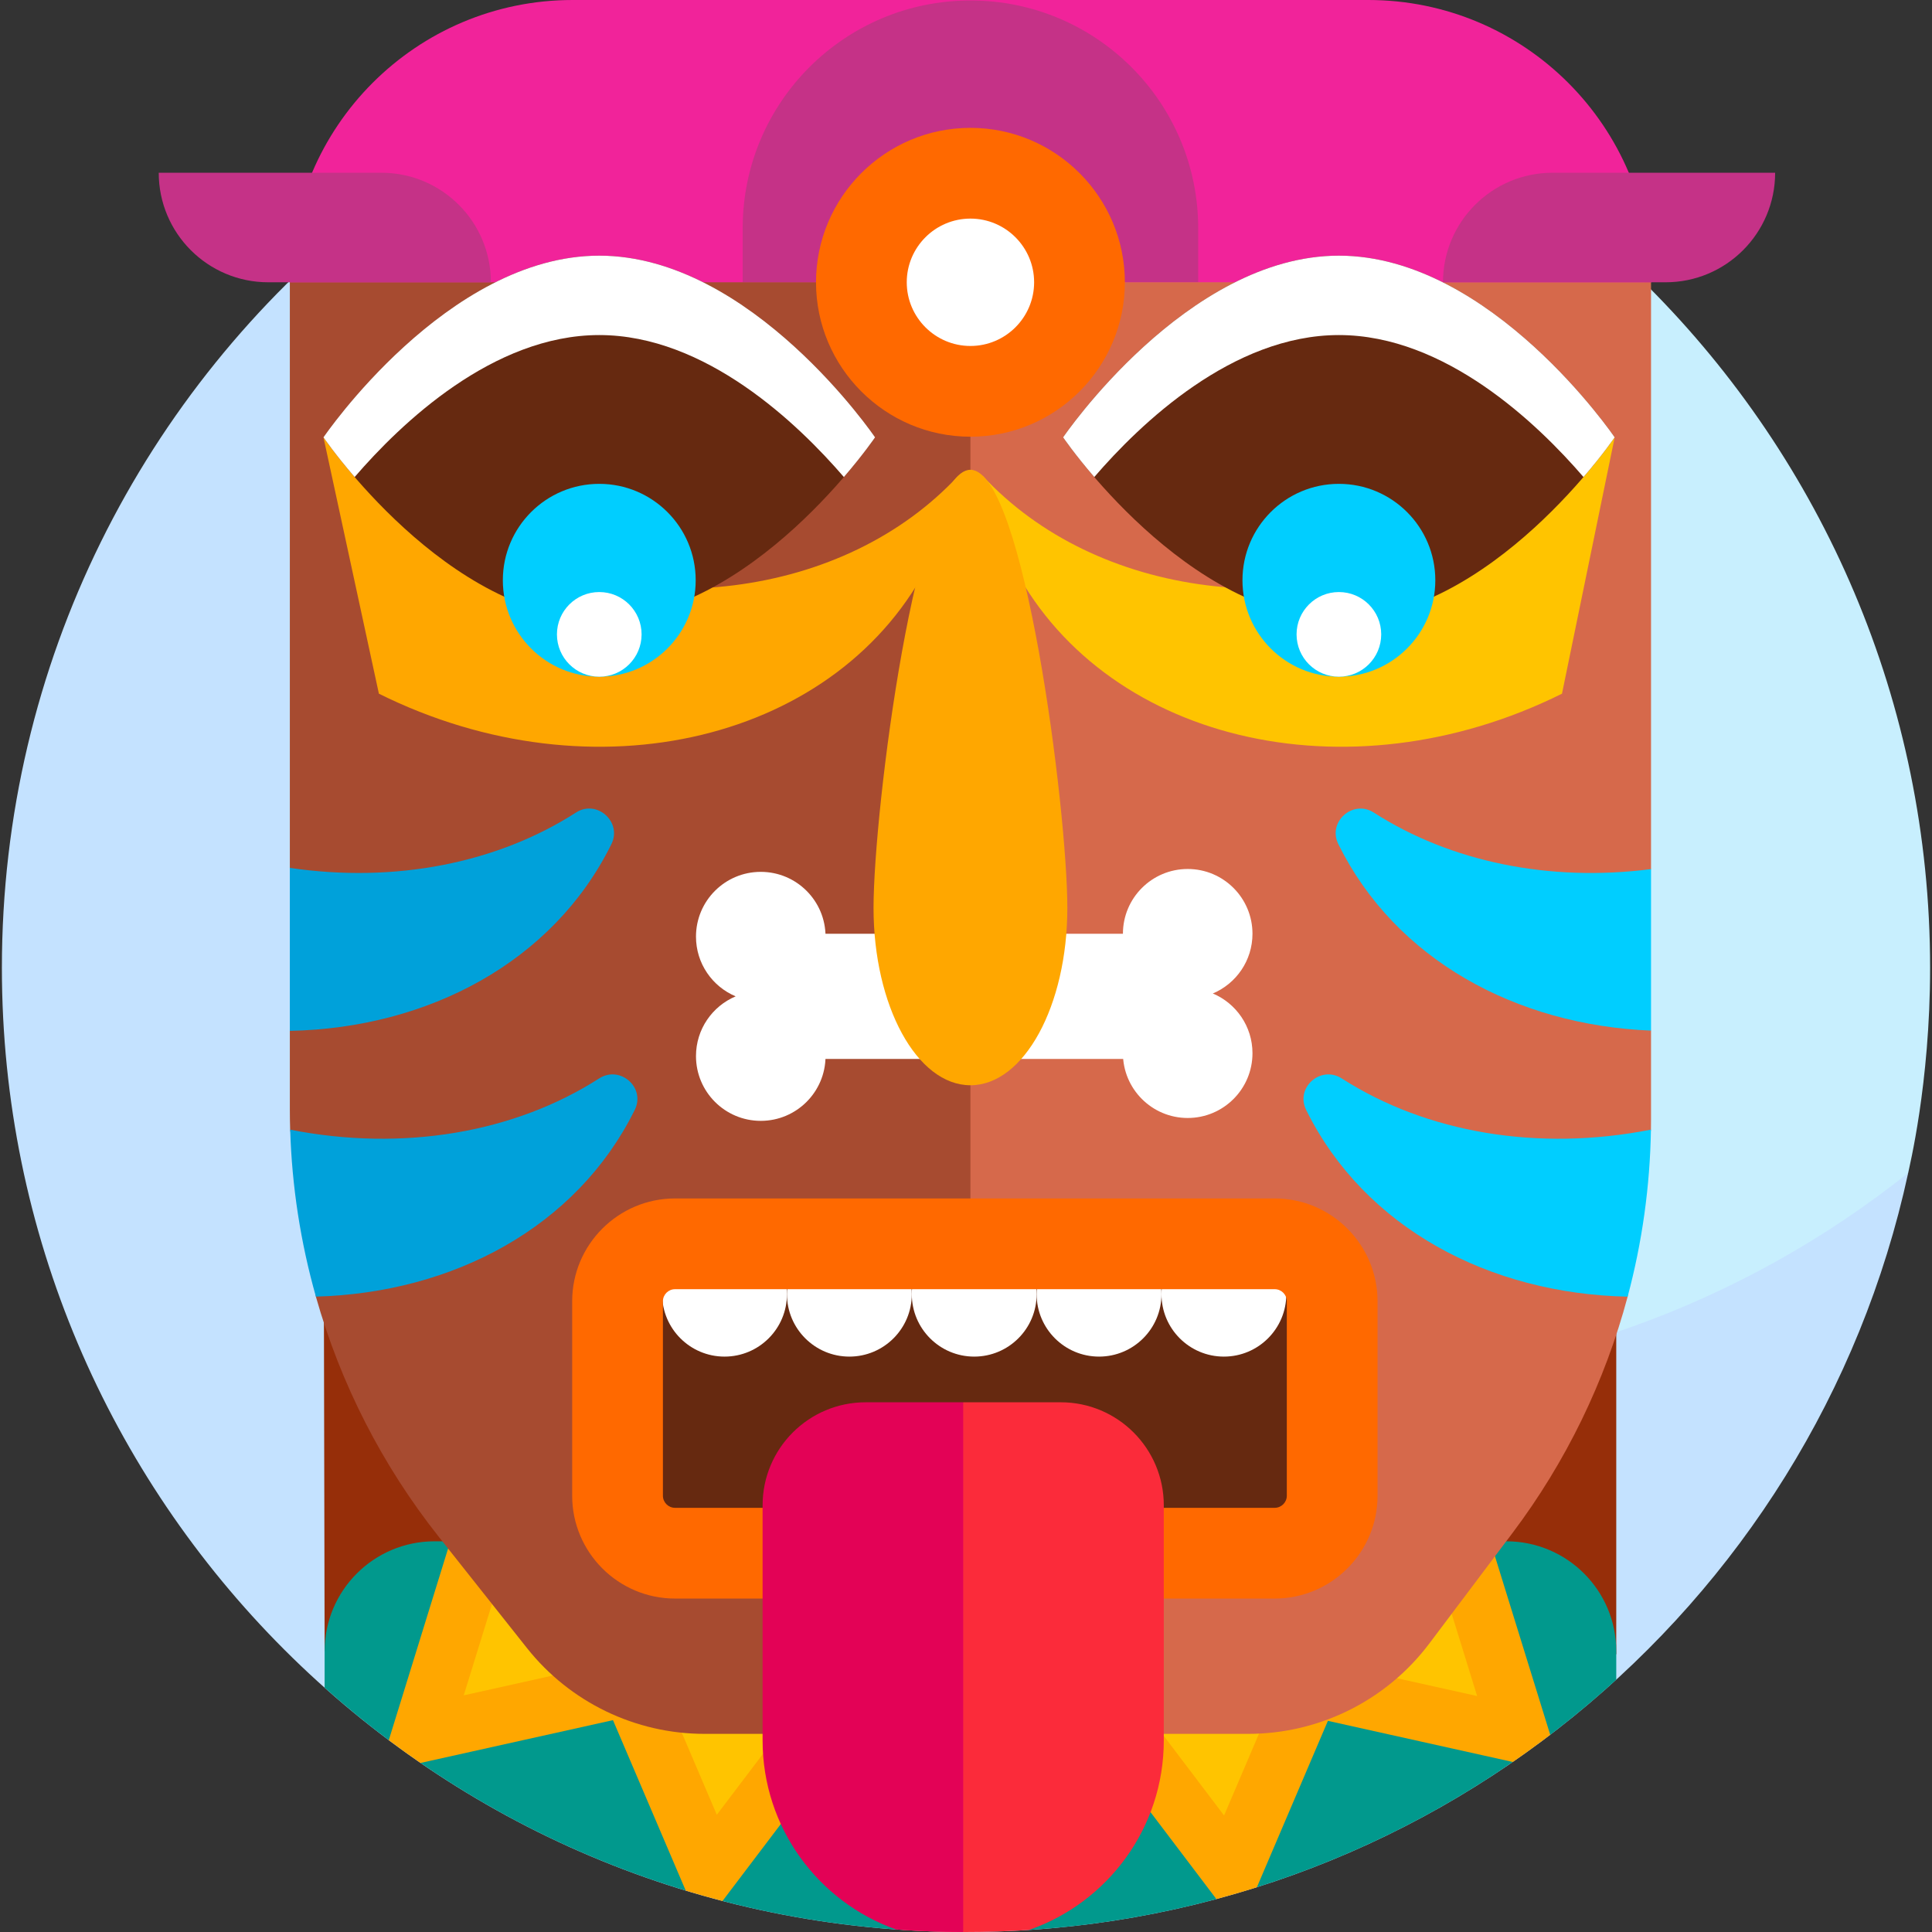
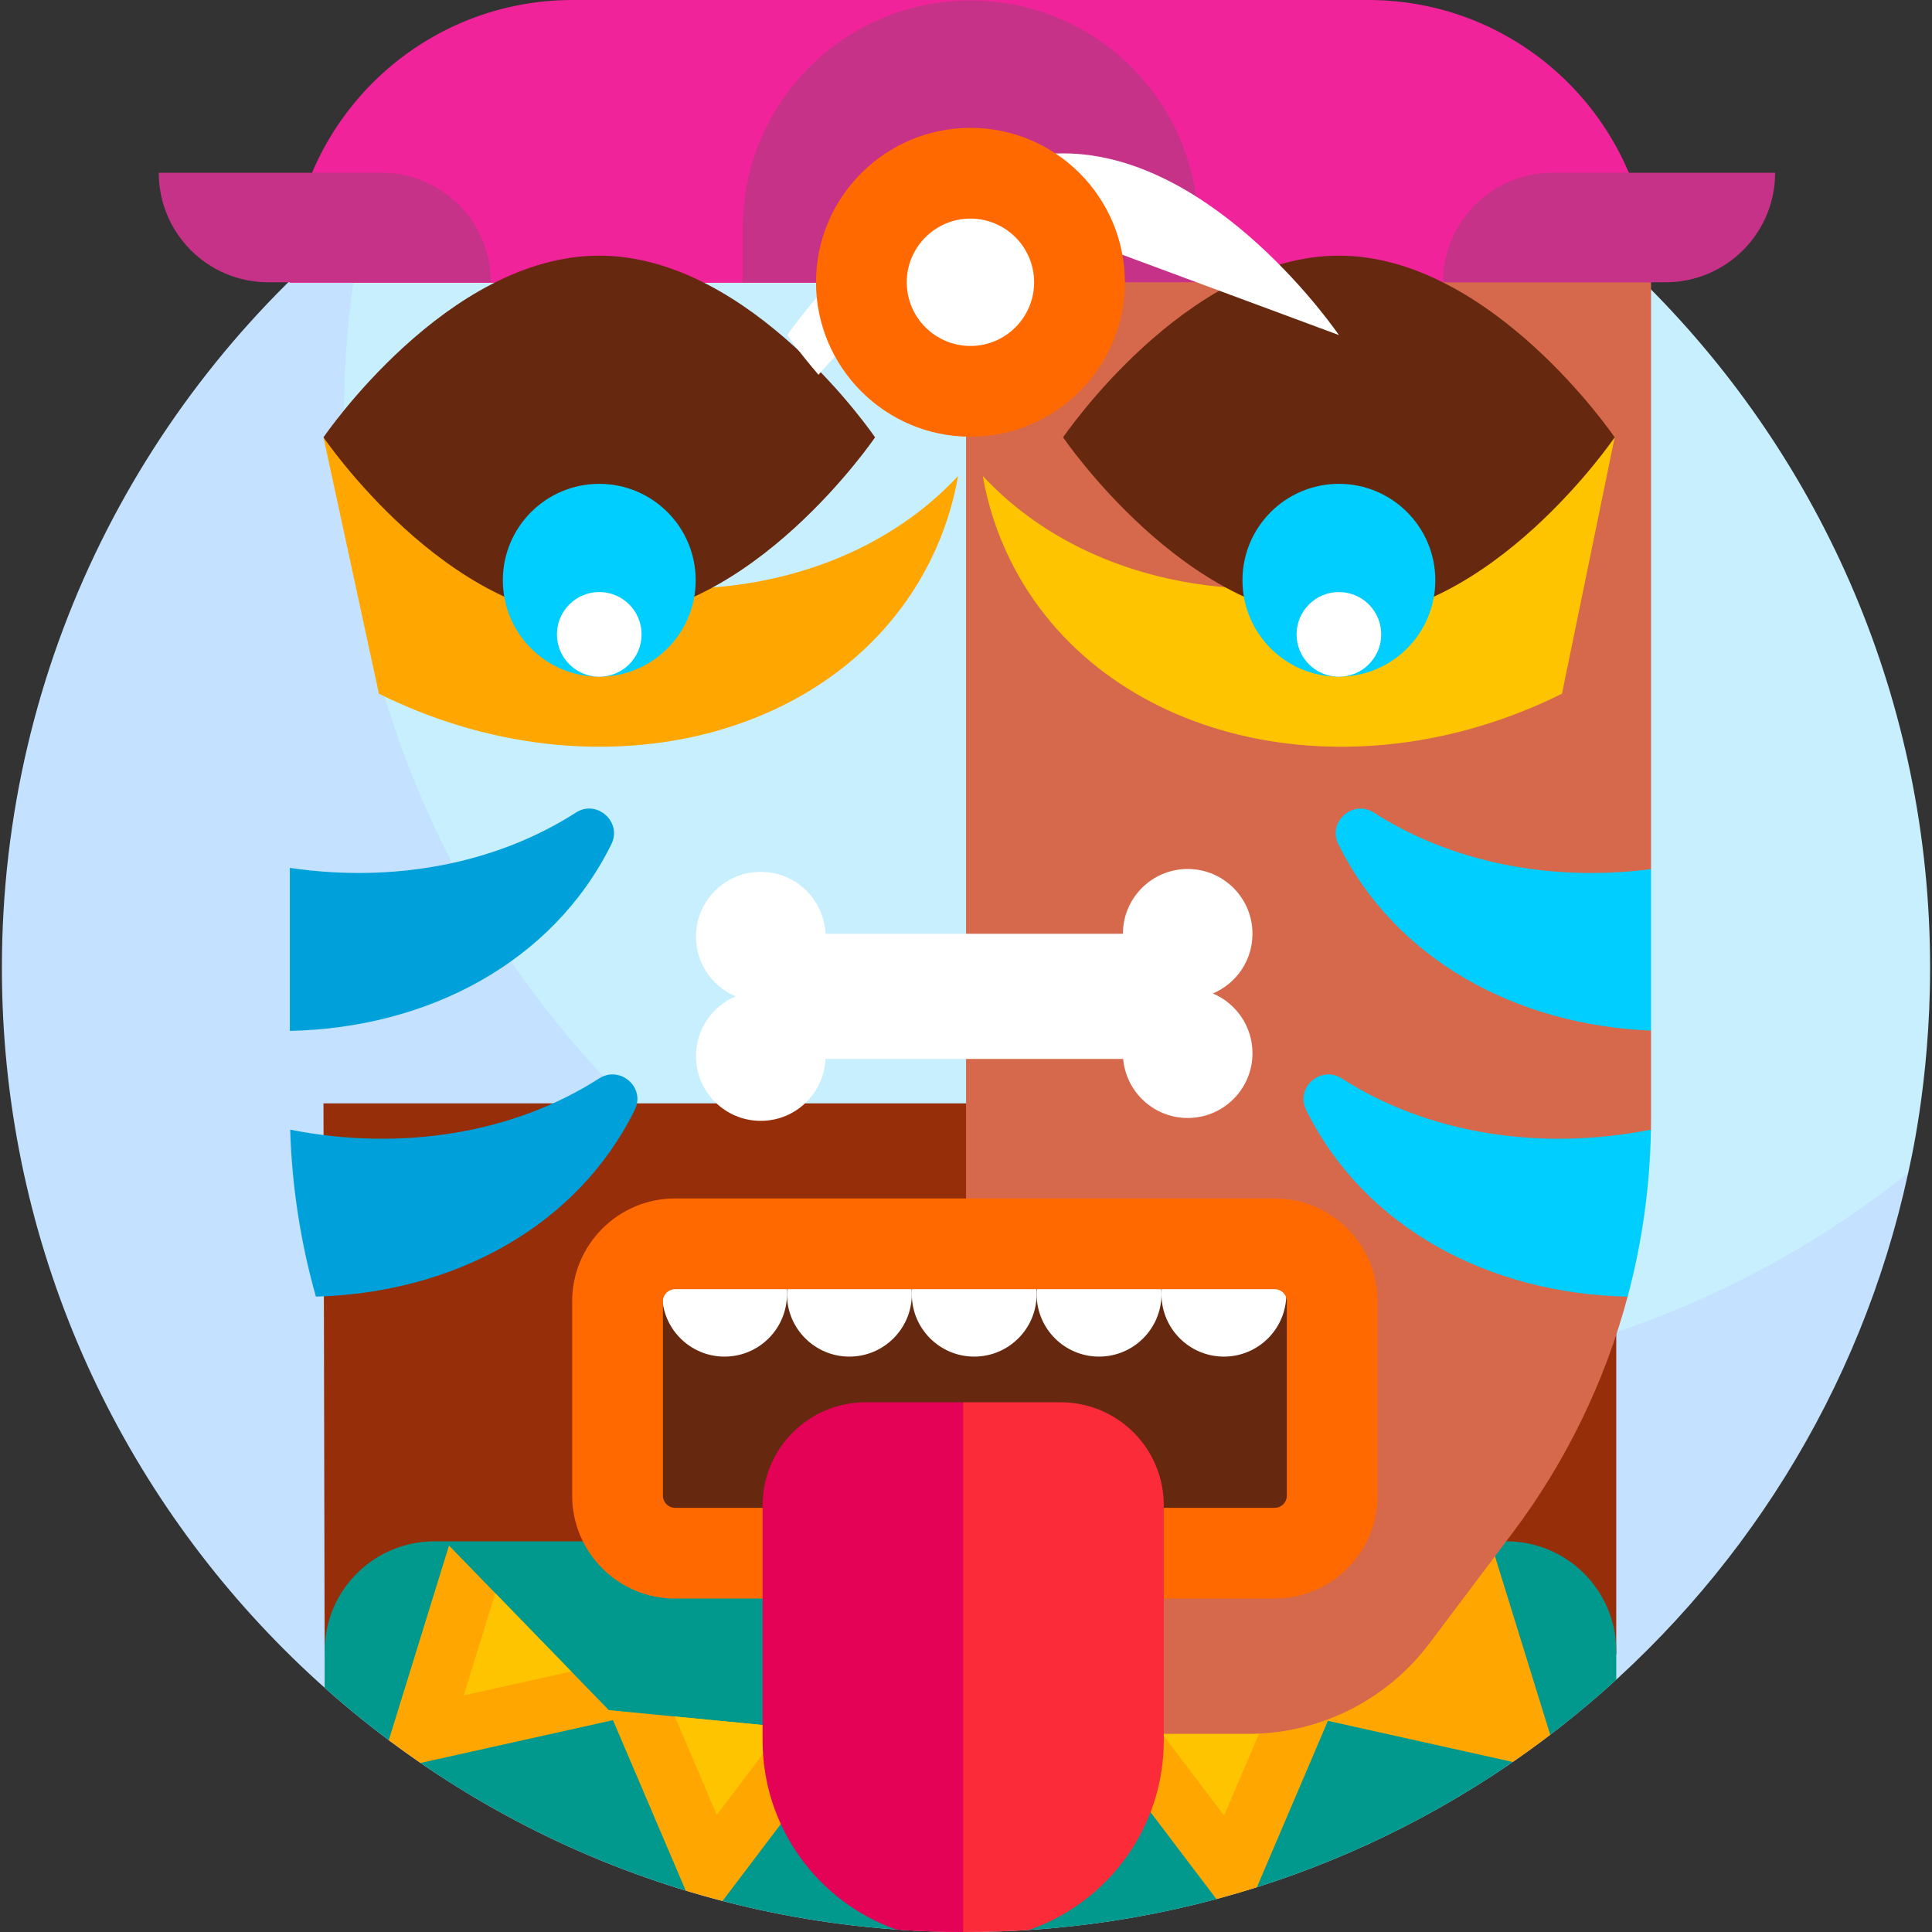
<svg xmlns="http://www.w3.org/2000/svg" enable-background="new 0 0 511 511" height="512" viewBox="0 0 511 511" width="512">
  <rect x="0" y="0" width="511" height="511" fill="#333333" stroke="none" />
  <path d="m255.5 1c-98.131 0-158.58 55.352-158.747 55.445 0 0-2.513 3.137-2.983 5.222-3.818 16.948-7.385 39.663-7.385 56.238 0 140.833 118.763 254.972 259.596 254.972 54.231 0 114.568-25.992 154.949-57.243.903-.699 3.769-5.396 3.769-5.396.178-1.087 5.8-23.477 5.8-54.239.001-140.832-114.166-254.999-254.999-254.999z" fill="#c8effe" />
  <path d="m504.7 310.239c-43.559 34.696-98.724 55.441-158.741 55.441-140.833 0-255-114.167-255-255 0-18.615 2.007-36.753 5.795-54.234-.006.005.006-.005 0 0-58.645 46.719-96.254 118.746-96.254 199.554 0 140.833 114.167 255 255 255 121.17 0 224.116-84.98 249.2-200.761z" fill="#c4e2ff" />
  <path d="m427.489 291.825h-341.932l.302 144.907 341.63.81z" fill="#962e09" />
  <path d="m361.897 0h-210.446c-41.306 0-74.791 33.485-74.791 74.791h360.028c0-41.306-33.485-74.791-74.791-74.791z" fill="#f1239a" />
  <path d="m256.674.129c-33.269 0-60.239 26.97-60.239 60.239v14.294h120.478v-14.294c0-33.269-26.97-60.239-60.239-60.239z" fill="#c53287" />
  <path d="m398.422 407.664h-283.496c-16.054 0-29.068 13.014-29.068 29.068v9.657c5.452 4.861 11.113 9.491 16.97 13.876l8.006-.413.388 6.436c21.277 14.626 44.884 26.106 70.151 33.77l4.764-4.702 4.962 7.441c14.821 3.857 30.166 6.414 45.907 7.542l20.223-11.433 14.934 11.555c17.004-1.102 33.582-3.877 49.561-8.17l4.697-6.523 5.968 3.406c24.316-7.689 47.105-18.933 67.726-33.148l-1.391-9.946 11.297 2.762c6.038-4.603 11.866-9.47 17.468-14.586v-7.525c0-16.053-13.014-29.067-29.067-29.067z" fill="#01998d" />
  <path d="m255.811 483.398-13.546-24.803h28.818z" fill="#ffc400" />
  <path d="m181.373 500.059c3.216.975 6.458 1.889 9.726 2.739l33.582-44.323-63.687-6.164z" fill="#ffa700" />
  <path d="m189.59 479.997-11.094-25.993 28.684 2.777z" fill="#ffc400" />
  <path d="m163.336 454.697-44.578-45.901-15.929 51.469c2.755 2.063 5.554 4.071 8.394 6.023z" fill="#ffa700" />
  <path d="m122.653 448.407 8.355-26.997 20.078 20.673z" fill="#ffc400" />
  <path d="m321.724 502.292c3.602-.968 7.174-2.012 10.714-3.133l19.915-46.662-63.687 6.164z" fill="#ffa700" />
  <path d="m323.758 480.183 11.094-25.992-28.684 2.776z" fill="#ffc400" />
  <path d="m394.59 408.982-44.578 45.901 50.103 11.145c3.36-2.316 6.663-4.712 9.906-7.184z" fill="#ffa700" />
-   <path d="m390.695 448.593-8.355-26.997-20.078 20.673z" fill="#ffc400" />
  <path d="m436.688 74.662h-181.173v383.933h74.627c18.838 0 36.58-8.853 47.908-23.905l22.021-29.261c14.145-18.796 24.424-40.027 30.428-62.469l6.166-44.179c.015-.968.023-1.936.023-2.905v-23.283l-12.863-19.52 12.863-23.201z" fill="#d6694b" />
-   <path d="m76.66 74.662v154.883l10.505 14.94-10.505 28.179v20.661c0 1.825.027 3.647.082 5.467l6.805 44.154c6.501 22.965 17.495 44.588 32.523 63.548l23.292 29.386c11.373 14.349 28.679 22.715 46.989 22.715h70.323v-383.933z" fill="#a74b30" />
  <path d="m76.752 298.792c.451 15.025 2.752 29.849 6.801 44.153 36.413-.985 68.95-18.448 84.226-49.172.038-.076.075-.152.113-.228 2.916-5.91-3.886-11.862-9.432-8.304-22.392 14.367-51.872 19.42-81.708 13.551z" fill="#00a1da" />
  <path d="m76.66 229.545v43.119c36.705-.773 69.571-18.261 84.948-49.187.036-.072.072-.144.107-.216 2.896-5.867-3.857-11.896-9.36-8.357-20.879 13.421-47.933 18.737-75.695 14.641z" fill="#00a1da" />
  <path d="m120.989 141.691c-13.895-6.909-25.423-15.817-35.433-26.018l14.657 67.801c56.838 28.261 122.139 12.51 145.852-35.182 3.582-7.205 6.003-14.728 7.349-22.403-29.828 32.061-84.173 39.794-132.425 15.802z" fill="#ffa700" />
  <path d="m392.359 141.691c-48.252 23.992-102.596 16.259-132.425-15.802 1.345 7.676 3.766 15.198 7.349 22.403 23.714 47.692 89.014 63.444 145.852 35.182l13.937-67.801c-10.01 10.202-20.818 19.109-34.713 26.018z" fill="#ffc400" />
  <path d="m436.659 298.78c-29.855 5.888-59.358.84-81.764-13.535-5.548-3.559-12.351 2.396-9.434 8.307.036.074.073.148.11.221 15.375 30.921 48.232 48.408 84.928 49.187 3.834-14.339 5.92-29.172 6.16-44.18z" fill="#00ceff" />
  <path d="m436.688 229.872c-26.925 3.464-53.036-1.918-73.323-14.949-5.522-3.547-12.296 2.452-9.391 8.337.036.072.071.144.107.216 15.05 30.267 46.851 47.663 82.607 49.115z" fill="#00ceff" />
  <path d="m337.149 410.808h-158.609c-8.397 0-15.204-6.807-15.204-15.204v-51.418c0-8.397 6.807-15.204 15.204-15.204h158.609c8.397 0 15.204 6.807 15.204 15.204v51.418c0 8.397-6.807 15.204-15.204 15.204z" fill="#662910" />
  <g fill="#fff">
    <circle cx="191.637" cy="342.303" r="16.509" />
    <circle cx="224.655" cy="342.303" r="16.509" />
    <circle cx="257.674" cy="342.303" r="16.509" />
    <circle cx="290.693" cy="342.303" r="16.509" />
    <circle cx="323.712" cy="342.303" r="16.509" />
  </g>
  <path d="m337.149 422.808h-158.609c-15 0-27.204-12.204-27.204-27.204v-51.418c0-15 12.204-27.204 27.204-27.204h158.609c15 0 27.205 12.204 27.205 27.204v51.418c0 15-12.205 27.204-27.205 27.204zm-158.609-81.827c-1.767 0-3.204 1.438-3.204 3.204v51.418c0 1.767 1.438 3.204 3.204 3.204h158.609c1.767 0 3.205-1.438 3.205-3.204v-51.418c0-1.767-1.438-3.204-3.205-3.204z" fill="#ff6900" />
  <path d="m201.217 246.974h112.921v33.109h-112.921z" fill="#fff" />
  <path d="m320.78 262.77c6.163-2.595 10.491-8.689 10.491-15.796 0-9.462-7.671-17.133-17.133-17.133s-17.133 7.671-17.133 17.133c0 7.107 4.327 13.201 10.491 15.796-6.163 2.595-10.491 8.689-10.491 15.796 0 9.462 7.671 17.133 17.133 17.133s17.133-7.671 17.133-17.133c-.001-7.106-4.328-13.201-10.491-15.796z" fill="#fff" />
  <path d="m207.859 263.529c6.163-2.595 10.491-8.689 10.491-15.796 0-9.462-7.671-17.133-17.133-17.133s-17.133 7.671-17.133 17.133c0 7.107 4.327 13.201 10.491 15.796-6.163 2.595-10.491 8.689-10.491 15.796 0 9.462 7.671 17.133 17.133 17.133s17.133-7.671 17.133-17.133c0-7.107-4.328-13.202-10.491-15.796z" fill="#fff" />
-   <path d="m282.305 240.136c0 25.905-11.475 46.905-25.631 46.905s-25.631-21-25.631-46.905 11.475-115.881 25.631-115.881 25.631 89.977 25.631 115.881z" fill="#ffa700" />
  <path d="m307.815 460.325v-62.17c0-15.056-12.205-27.261-27.261-27.261h-25.796l-34.603 91.682c0 22.921 3.243 41.07 18.68 47.887 5.509.355 11.066.536 16.664.536 5.595 0 11.151-.182 16.663-.539 20.754-7.202 35.653-26.929 35.653-50.135z" fill="#fb2b3a" />
  <path d="m254.758 370.895h-25.796c-15.056 0-27.261 12.205-27.261 27.261v62.17c0 23.076 14.732 42.712 35.305 50.014 5.865.42 11.784.643 17.752.659z" fill="#e30256" />
  <path d="m231.446 115.674s-32.659 48.055-72.945 48.055-72.945-48.055-72.945-48.055 32.659-48.055 72.945-48.055 72.945 48.055 72.945 48.055z" fill="#662910" />
-   <path d="m158.501 88.62c28.122 0 52.523 23.413 64.698 37.554 5.266-6.116 8.247-10.501 8.247-10.501s-32.659-48.055-72.945-48.055-72.945 48.055-72.945 48.055 2.981 4.384 8.247 10.501c12.175-14.141 36.576-37.554 64.698-37.554z" fill="#fff" />
  <path d="m427.071 115.674s-32.659 48.055-72.945 48.055-72.945-48.055-72.945-48.055 32.659-48.055 72.945-48.055 72.945 48.055 72.945 48.055z" fill="#662910" />
-   <path d="m354.127 88.62c28.122 0 52.523 23.413 64.698 37.554 5.266-6.116 8.247-10.501 8.247-10.501s-32.659-48.055-72.945-48.055-72.945 48.055-72.945 48.055 2.981 4.384 8.247 10.501c12.174-14.141 36.575-37.554 64.698-37.554z" fill="#fff" />
+   <path d="m354.127 88.62s-32.659-48.055-72.945-48.055-72.945 48.055-72.945 48.055 2.981 4.384 8.247 10.501c12.174-14.141 36.575-37.554 64.698-37.554z" fill="#fff" />
  <circle cx="256.674" cy="74.662" fill="#fff" r="28.844" />
  <path d="m256.674 115.506c-22.521 0-40.844-18.322-40.844-40.844s18.322-40.844 40.844-40.844 40.844 18.322 40.844 40.844-18.323 40.844-40.844 40.844zm0-57.688c-9.288 0-16.844 7.556-16.844 16.844s7.556 16.844 16.844 16.844 16.844-7.556 16.844-16.844-7.556-16.844-16.844-16.844z" fill="#ff6900" />
  <path d="m41.984 45.689h58.88c16.001 0 28.973 12.972 28.973 28.973h-58.88c-16.002 0-28.973-12.972-28.973-28.973z" fill="#c53287" />
  <path d="m469.512 45.689h-58.88c-16.001 0-28.973 12.972-28.973 28.973h58.88c16.001 0 28.973-12.972 28.973-28.973z" fill="#c53287" />
  <circle cx="158.501" cy="153.479" fill="#00ceff" r="25.503" />
  <circle cx="354.127" cy="153.479" fill="#00ceff" r="25.503" />
  <circle cx="354.127" cy="167.788" fill="#fff" r="11.195" />
  <circle cx="158.501" cy="167.788" fill="#fff" r="11.195" />
</svg>